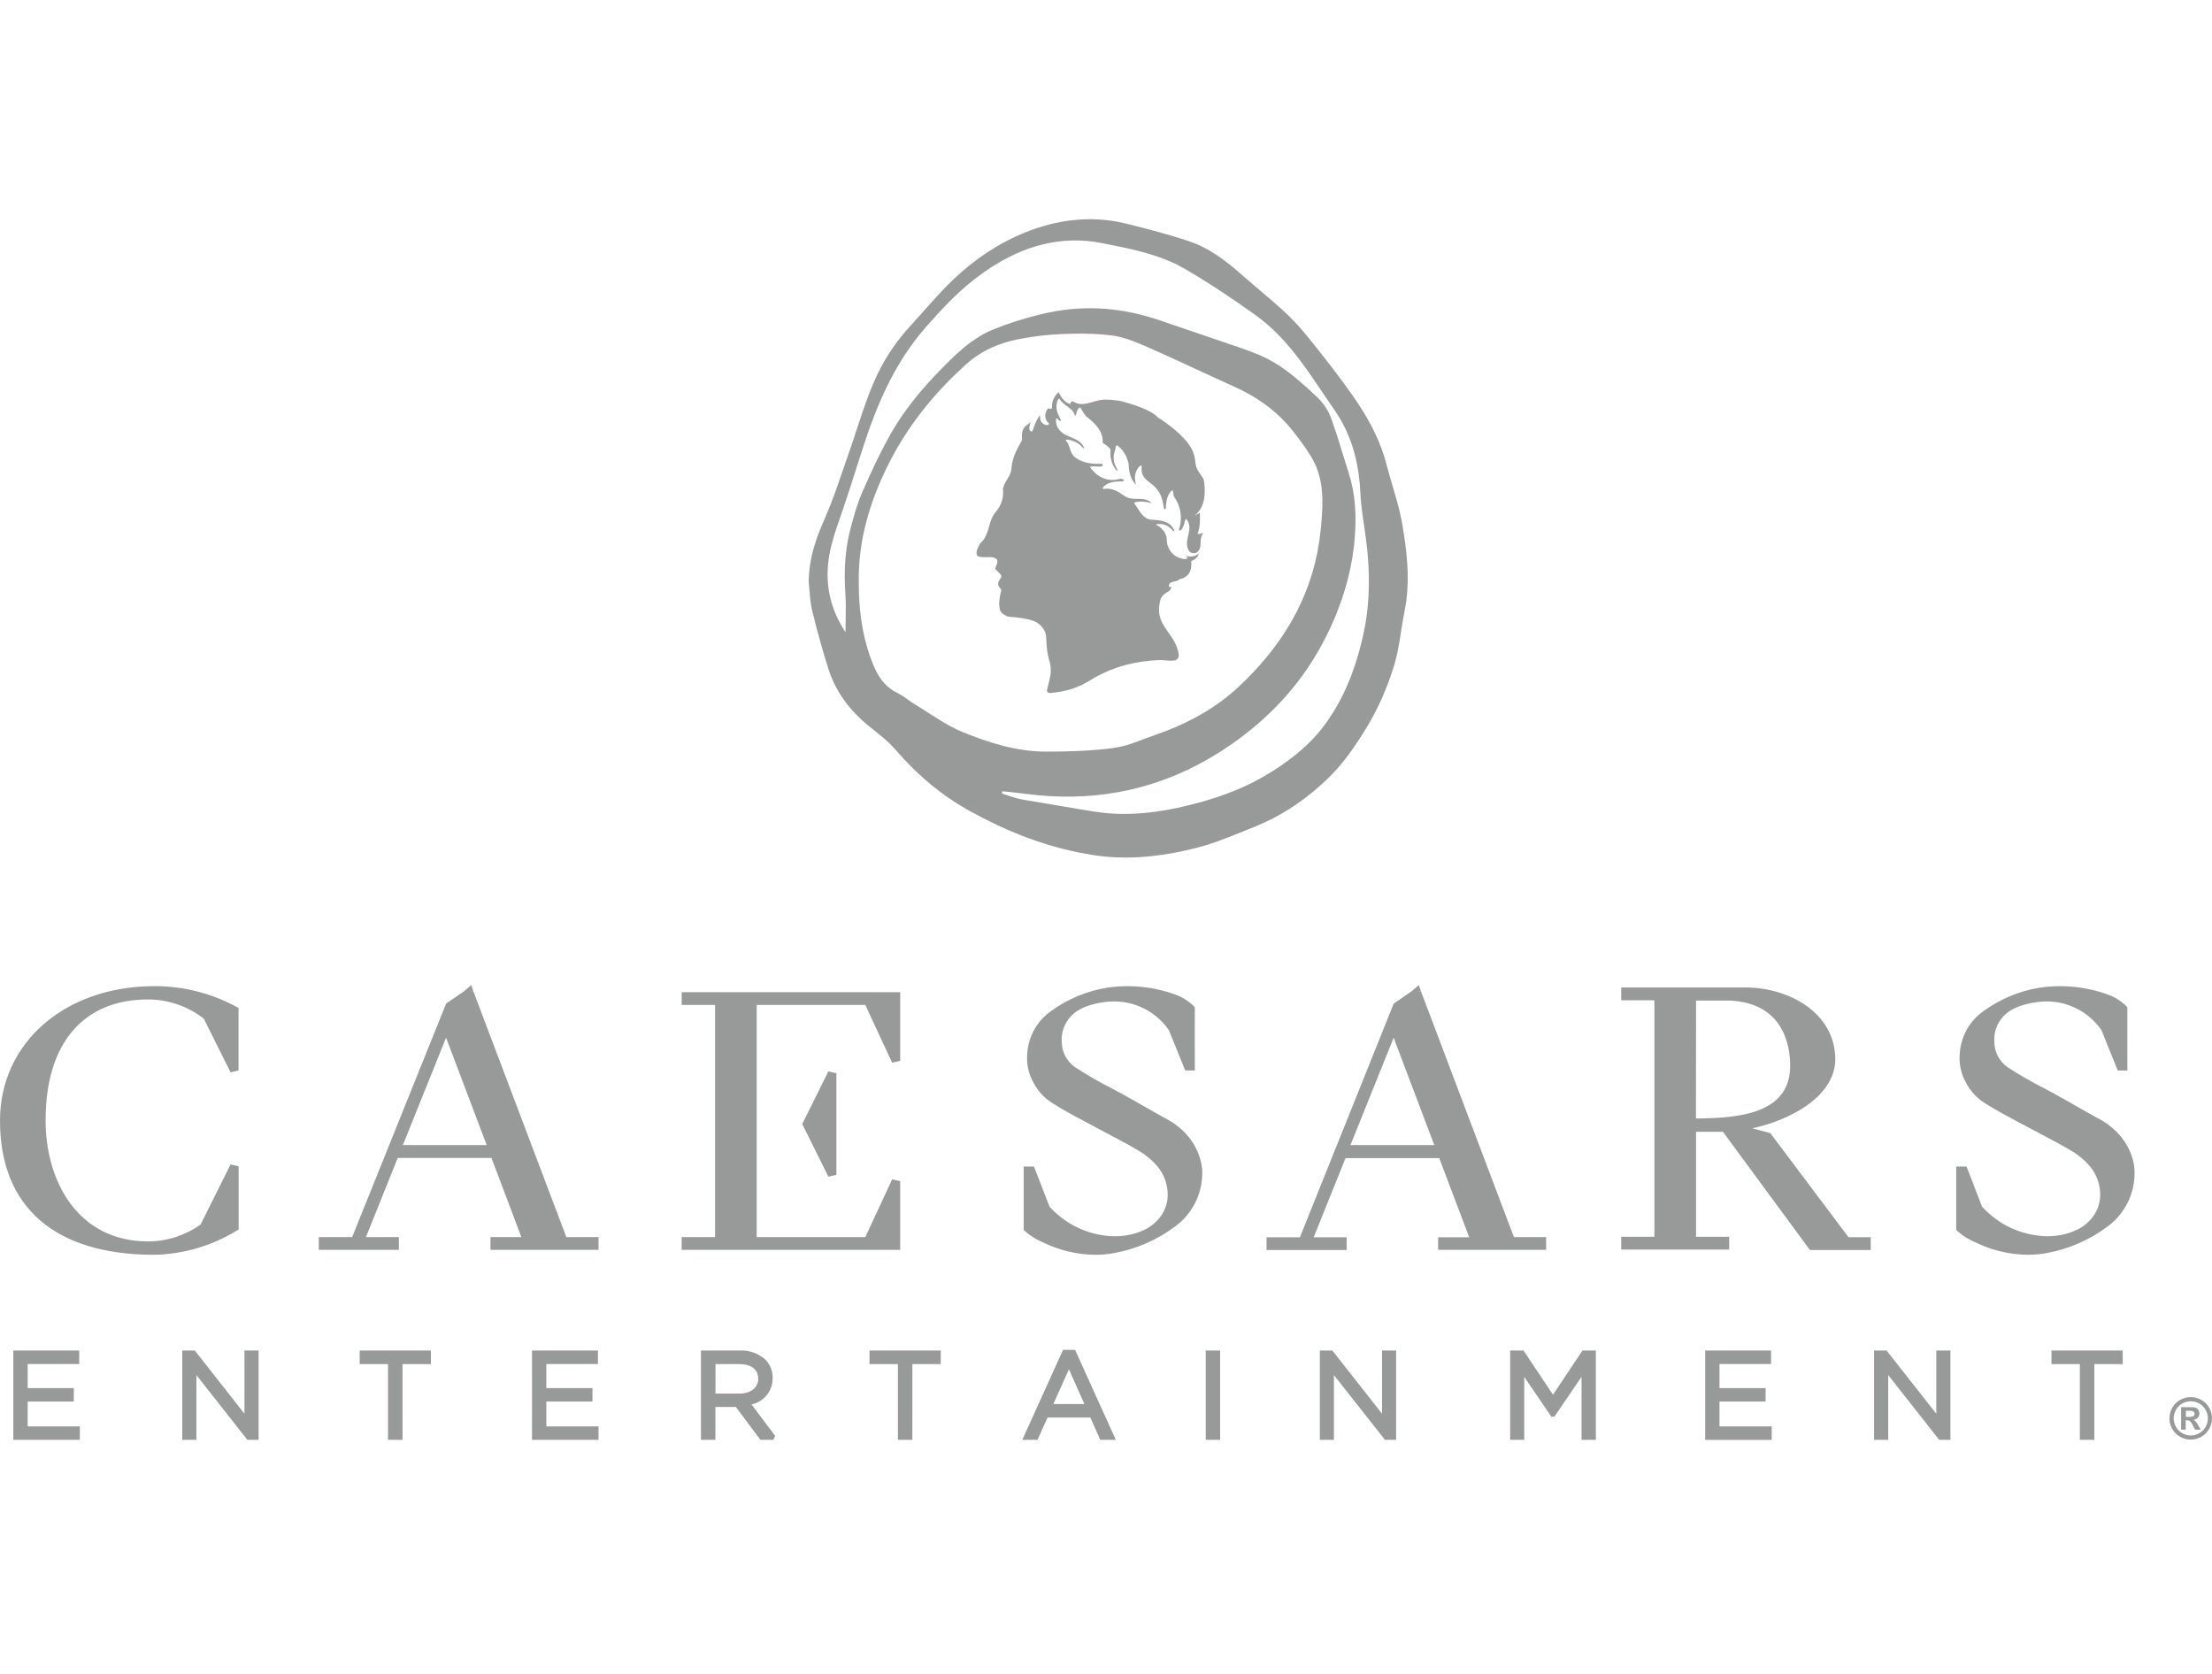
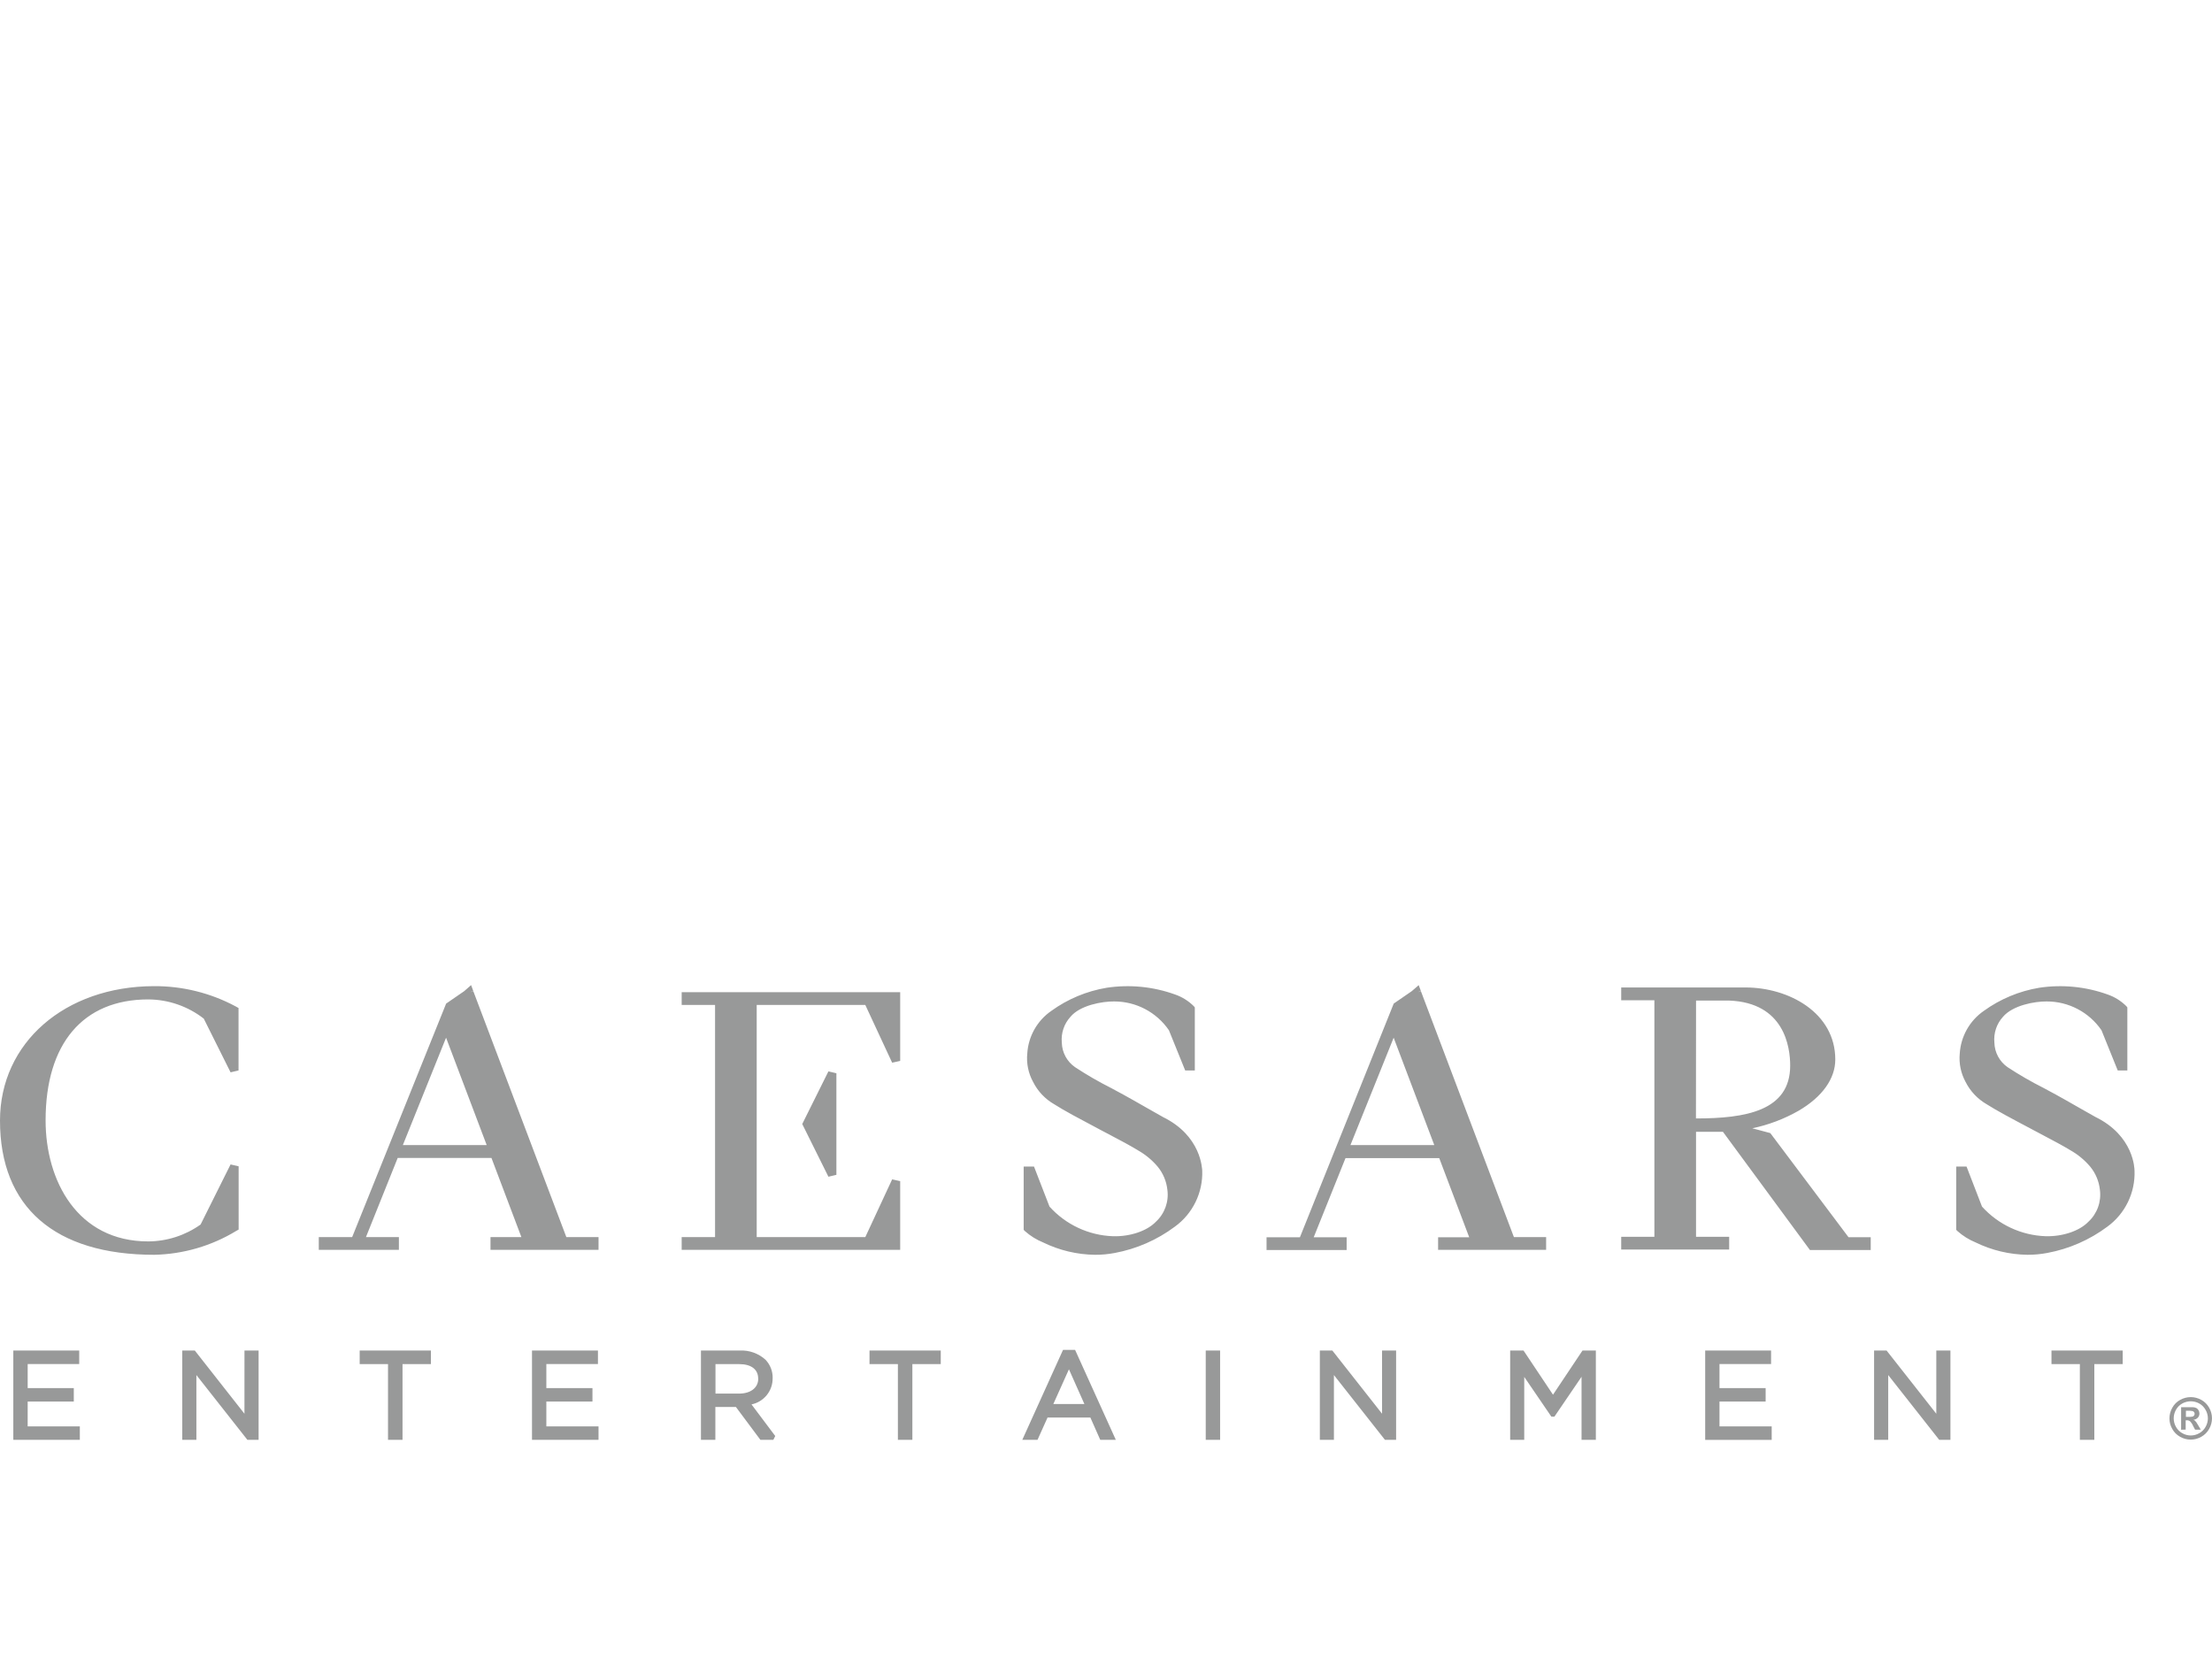
<svg xmlns="http://www.w3.org/2000/svg" width="111" viewBox="0 0 111 84" height="84" fill="none">
  <g fill="#989999">
    <path d="m45.172 59.272-.403-.089-1.347 2.897h-5.45v-11.649h5.45l1.347 2.897.403-.089v-3.449h-10.965v.641h1.675v11.649h-1.675v.641h10.965zm-3.601-.222.4-.094v-5.098l-.4-.094-1.314 2.642zm-17.822-9.316-.145.055.142-.07-.106-.284-.347.304-.906.624-4.715 11.717h-1.675v.641h4.02v-.641h-1.653l1.593-3.972h4.705l1.502 3.972h-1.55v.641h5.421v-.641h-1.615zm-3.534 7.73 2.169-5.39 2.039 5.39zm51.95 5.257h5.421v-.641h-1.617l-4.669-12.346-.145.055.142-.072-.106-.28-.347.301-.906.624-4.707 11.726h-1.675v.641h4.02v-.641h-1.653l1.596-3.972h4.703l1.504 3.972h-1.56zm-4.399-5.257 2.169-5.39 2.039 5.39zm21.069-.603-.904-.241c.816-.17 1.6-.467 2.324-.88 1.188-.694 1.841-1.608 1.841-2.572 0-2.345-2.326-3.615-4.515-3.615h-6.228v.644h1.665v11.868h-1.665v.641h5.418v-.641h-1.663v-5.269h1.35l4.365 5.932h3.051v-.641h-1.114zm-3.726-6.65h1.663c2.762.104 3.061 2.319 3.061 3.264 0 2.275-2.244 2.651-4.729 2.651zm-26.757 5.84c-.014 0-1.49-.853-1.986-1.123l-.612-.33c-.622-.313-1.226-.663-1.808-1.046-.404-.28-.651-.736-.663-1.227-.046-.475.112-.947.434-1.299.482-.581 1.591-.778 2.196-.771 1.098-.001 2.125.54 2.745 1.446l.817 2.018h.482v-3.165l-.048-.058c-.266-.266-.589-.468-.945-.591-1.098-.395-2.276-.511-3.43-.337-1.004.168-1.955.565-2.779 1.162-.709.489-1.153 1.278-1.205 2.138-.049.493.053.99.292 1.425.236.471.606.861 1.063 1.123.501.321 1.224.704 2.319 1.285l.316.166c.723.378 1.183.627 1.571.863.374.213.708.49.986.82.268.328.435.726.482 1.147.085.601-.132 1.206-.579 1.617-.444.46-1.29.747-2.148.723-1.22-.043-2.37-.58-3.187-1.487l-.778-2.01h-.518v3.177l.063.063c.27.24.579.433.914.569.811.397 1.7.608 2.603.62.332.001.664-.03.991-.092 1.091-.203 2.121-.653 3.01-1.316.903-.652 1.421-1.712 1.379-2.825-.012-.065-.031-1.733-1.976-2.683zm48.759 2.69c0-.072-.019-1.74-1.962-2.69-.015 0-1.49-.853-1.986-1.123l-.612-.33c-.623-.314-1.228-.663-1.811-1.046-.402-.281-.648-.736-.66-1.227-.046-.475.11-.947.431-1.299.494-.581 1.596-.778 2.196-.771 1.099-.002 2.127.54 2.748 1.446l.815 2.018h.482v-3.165l-.046-.058c-.266-.266-.589-.468-.945-.591-1.098-.395-2.278-.511-3.432-.337-1.005.168-1.957.565-2.782 1.162-.708.491-1.151 1.278-1.205 2.138-.047.493.055.989.292 1.425.237.47.607.861 1.063 1.123.499.318 1.219.701 2.309 1.277l.335.178c.708.374 1.176.622 1.564.858.374.213.708.49.986.82.268.328.436.726.482 1.147.084.601-.132 1.206-.578 1.617-.444.46-1.292.747-2.148.723-1.22-.044-2.371-.581-3.189-1.487l-.776-2.01h-.518v3.177l.063.063c.269.24.578.432.911.569.812.397 1.702.609 2.606.62.332.001.664-.03.991-.092 1.091-.203 2.121-.653 3.01-1.316.898-.652 1.41-1.709 1.367-2.818zm-95.136 2.962v-3.175l-.405-.094-1.504 3.015c-.767.546-1.683.842-2.625.848-3.56 0-5.153-3.049-5.153-6.072 0-3.857 1.878-6.072 5.153-6.072 1.009.006 1.988.345 2.784.964l1.345 2.695.4-.094v-3.134l-.147-.082c-1.26-.674-2.668-1.023-4.098-1.015-4.471.012-7.725 2.844-7.725 6.747 0 4.339 2.748 6.734 7.74 6.734 1.458-.03 2.882-.446 4.126-1.205zm-10.586 8.631h2.314v-.677h-2.314v-1.208h2.586v-.677h-3.307v4.483h3.338v-.677h-2.618zm10.878.61-2.492-3.172h-.629v4.483h.709v-3.252l2.56 3.252h.562v-4.483h-.709zm5.782-2.49h1.422v3.801h.728v-3.801h1.425v-.682h-3.575zm9.367 1.88h2.314v-.677h-2.314v-1.208h2.589v-.677h-3.309v4.483h3.338v-.677h-2.618zm11.357-1.181c.006-.344-.125-.676-.364-.923-.353-.317-.816-.481-1.29-.458h-1.945v4.483h.723v-1.649h1.032l1.229 1.649h.648l.096-.193-1.191-1.586c.626-.128 1.072-.684 1.06-1.323zm-.723.029c0 .458-.381.752-.964.752h-1.183v-1.48h1.188c.605 0 .955.263.955.728zm5.582-.728h1.425v3.801h.726v-3.801h1.425v-.682h-3.575zm9.711-.713-2.044 4.514h.764l.504-1.121h2.148l.497 1.121h.781l-2.044-4.514zm1.073 2.716h-1.559l.783-1.743zm6.089-2.685h.721v4.483h-.721zm8.848 3.172-2.495-3.172h-.627v4.483h.706v-3.252l2.562 3.252h.559v-4.483h-.706zm8.578-.955-1.48-2.217h-.67v4.483h.706v-3.16l1.362 1.996h.152l1.362-2.001v3.165h.718v-4.483h-.67zm8.354.345h2.316v-.677h-2.316v-1.208h2.589v-.677h-3.307v4.483h3.338v-.677h-2.62zm10.88.61-2.495-3.172h-.627v4.483h.709v-3.252l2.56 3.252h.562v-4.483h-.709zm5.78-2.49h1.424v3.801h.726v-3.801h1.424v-.682h-3.574zm6.987 1.656c.185 0.0.367.048.528.137.167.091.304.227.396.393.191.33.191.738 0 1.068-.092.165-.228.301-.393.393-.329.189-.734.189-1.063 0-.166-.091-.302-.227-.393-.393-.094-.161-.143-.344-.142-.53 0-.189.05-.374.144-.537.091-.166.229-.303.396-.393.161-.09.343-.137.527-.137zm0 .21c-.147 0-.292.038-.421.108-.134.074-.245.184-.319.318-.152.266-.152.592 0 .858.073.133.183.243.316.316.264.154.59.154.853 0 .134-.073.243-.182.316-.316.076-.13.115-.277.116-.427 0-.152-.04-.301-.118-.431-.074-.134-.184-.244-.318-.318-.13-.071-.275-.108-.422-.108zm-.482 1.427v-1.131h.593c.062.003.123.019.179.046.043.026.079.064.103.108.029.049.044.105.044.162.001.077-.027.153-.08.21-.06.061-.139.1-.224.108.028.009.054.023.077.041.028.026.054.056.077.087 0 .012.036.058.085.14l.132.227h-.284l-.097-.183c-.037-.09-.091-.172-.159-.241-.045-.034-.1-.051-.156-.048h-.061v.468zm.241-.644h.092c.081.003.161-.002.241-.015.03-.009.056-.028.075-.053.019-.025.029-.056.029-.087 0-.03-.01-.06-.027-.084-.019-.025-.046-.044-.077-.053-.08-.014-.16-.02-.241-.017h-.092z" />
-     <path d="m54.707 11 .445.014c.445.027.892.094 1.338.203l.797.2c.796.205 1.589.427 2.369.684l.388.146c.885.376 1.638.983 2.362 1.622l.573.494c.577.49 1.161.972 1.703 1.498l.402.416c.391.428.751.887 1.112 1.341l.576.735c.38.493.751.993 1.108 1.502l.275.404c.627.951 1.144 1.96 1.43 3.082l.163.593c.227.789.485 1.572.62 2.376l.077.476c.196 1.271.304 2.556.042 3.846l-.1.552c-.122.739-.211 1.486-.426 2.196l-.18.554c-.319.918-.73 1.804-1.245 2.643l-.277.441c-.47.729-.983 1.422-1.607 2.028l-.412.384c-.977.872-2.071 1.576-3.298 2.064l-.57.23c-.76.308-1.522.616-2.311.818l-.517.125c-1.554.351-3.13.491-4.743.234l-.669-.121c-1.99-.404-3.843-1.165-5.606-2.159l-.509-.304c-1.167-.736-2.189-1.66-3.101-2.72l-.3-.313c-.42-.4-.911-.739-1.345-1.13l-.289-.277c-.651-.662-1.139-1.44-1.422-2.336l-.291-.963c-.187-.644-.359-1.293-.517-1.945l-.067-.353c-.051-.356-.064-.722-.105-1.081l.017-.407c.073-.94.364-1.811.753-2.68l.331-.797c.104-.269.203-.539.3-.811l.567-1.636.255-.747c.332-.999.643-2.007 1.058-2.969l.201-.436c.423-.862.975-1.663 1.636-2.378l.527-.585c.523-.589 1.04-1.184 1.609-1.725l.406-.37c1.101-.963 2.351-1.721 3.743-2.194l.439-.137c.734-.209 1.482-.322 2.236-.325zm.229 1.136c-2.086-.293-3.938.364-5.653 1.588l-.448.338c-.875.696-1.634 1.511-2.372 2.35l-.358.427c-1.269 1.588-2.072 3.423-2.709 5.345l-.356 1.099c-.234.734-.464 1.469-.713 2.197l-.32.927c-.208.619-.39 1.244-.453 1.903-.119 1.236.183 2.37.875 3.416l.008-.638c.007-.425.013-.851-.015-1.273l-.025-.486c-.032-.969.044-1.927.299-2.868l.122-.444c.125-.444.262-.886.446-1.305l.329-.739c.335-.738.688-1.467 1.085-2.171l.296-.495c.613-.975 1.356-1.861 2.163-2.69l.297-.303c.697-.703 1.431-1.368 2.354-1.757l.589-.231c.596-.216 1.21-.393 1.823-.547l.468-.106c1.868-.38 3.719-.222 5.542.406l1.702.58 1.702.58.526.18c.351.121.7.246 1.042.389l.413.192c.939.483 1.716 1.199 2.485 1.912l.174.177c.225.25.415.55.529.855l.312.91c.195.612.372 1.231.572 1.841l.131.456c.267 1.068.266 2.16.145 3.242l-.084.605c-.23 1.402-.704 2.743-1.353 4.021l-.263.494c-1.087 1.945-2.581 3.532-4.418 4.816l-.526.353c-1.417.91-2.947 1.576-4.598 1.95l-.577.118c-1.541.28-3.099.292-4.662.085l-.583-.068-.584-.061-.008.058-.008.058.333.108c.222.074.443.147.671.188l1.75.298 1.752.292.544.077c1.447.162 2.875-.021 4.286-.367l.571-.148c1.136-.312 2.237-.722 3.267-1.326l.404-.245c1.063-.668 2.015-1.46 2.743-2.498l.295-.447c.751-1.207 1.217-2.537 1.524-3.939l.102-.528c.209-1.232.211-2.466.087-3.707l-.088-.719c-.1-.718-.224-1.435-.258-2.156l-.03-.447c-.119-1.332-.498-2.577-1.265-3.68l-.293-.427c-1.069-1.575-2.085-3.207-3.674-4.34l-.86-.604c-.866-.597-1.748-1.171-2.655-1.7l-.428-.23c-1.159-.57-2.439-.816-3.704-1.067zm.405 4.65c-.675-.058-1.36-.052-2.036-.024l-.578.035c-.578.047-1.155.129-1.72.246l-.344.081c-.796.212-1.54.581-2.158 1.135l-.488.452c-1.438 1.378-2.638 2.945-3.521 4.76l-.232.497c-.745 1.663-1.191 3.387-1.171 5.196l.007.544c.039 1.262.239 2.467.707 3.623l.099.228c.245.521.589.965 1.153 1.228l.275.16c.177.119.346.258.529.368l.482.301c.64.41 1.273.839 1.966 1.122 1.331.544 2.722.98 4.184.98h.023l.675-.006c.9-.014 1.802-.057 2.69-.176l.424-.082c.561-.139 1.109-.382 1.661-.572l.507-.184c1.341-.514 2.582-1.216 3.643-2.199l.377-.36c2.096-2.065 3.478-4.534 3.776-7.529l.03-.31c.105-1.141.138-2.316-.499-3.37l-.292-.453c-.203-.297-.422-.584-.646-.866l-.267-.316c-.732-.817-1.626-1.424-2.636-1.879l-1.447-.662c-.963-.445-1.925-.893-2.896-1.32l-.345-.15c-.464-.197-.943-.376-1.429-.443zm-2.209 2.906.056.117c.108.198.289.401.501.462l.03-.042c.036-.061.06-.133.149-.067l.168.074c.443.14.857-.143 1.306-.178l.157-.005c.339.001.8.064.945.131l.022.005c.169.044 1.279.347 1.643.762l.017.011c.134.084 1.026.656 1.499 1.295l.131.196c.33.557.124.839.396 1.217l.246.373.033.205c.08.621-.016 1.286-.505 1.643l.281-.159.009.196c.006.279-.019.617-.129.865l.092.004c.055-.01.104-.038.18-.041h.025l-.074.109c-.147.305.073.721-.329.891l-.079.002c-.081-.002-.164-.018-.22-.085l-.082-.162c-.167-.491.326-1.016-.079-1.477l-.052.08c-.037.088-.038.198-.085.282l-.042.083c-.027.057-.056.113-.109.143l-.034-.001c-.021-.006-.037-.021-.041-.039l.06-.217c.107-.508-.009-1.026-.305-1.441l-.025-.084c-.013-.09-.002-.19-.069-.251l-.115.13c-.162.231-.189.524-.206.816l-.041.016-.047.001-.025-.182c-.058-.361-.174-.705-.465-.972l-.114-.096c-.237-.188-.516-.369-.516-.692l-.007-.091c.006-.06.023-.119-.011-.17l-.085.048c-.076.063-.126.163-.168.243l-.044.129c-.043.18-.022.389.04.553l-.111-.115c-.199-.25-.263-.608-.273-.955l-.06-.205c-.097-.269-.261-.515-.51-.704l-.054.035c-.05.065-.025.194-.07.268l-.042.157c-.045.266.035.548.18.761-0.0.027.001.039-.014.046h-.03l-.115-.153c-.169-.267-.221-.59-.184-.909l-.118-.127c-.086-.076-.182-.137-.279-.193l-.002-.186c-.049-.481-.434-.848-.822-1.143l-.115-.146c-.068-.102-.122-.211-.191-.313l-.061.03c-.034.03-.056.076-.077.109l-.031.076c-.023.08-.03.167-.09.214l-.063-.16c-.165-.285-.547-.388-.717-.696l-.05.009c-.035.026-.035.095-.067.129l-.034.171c-.024.282.103.542.234.774l-.032.02c-.026.007-.059 0-.074-.02l-.032-.034c-.028-.037-.05-.077-.106-.066l-.017.134c-.002.263.174.497.397.644l.138.074c.333.159.736.242.88.636l-.032.018-.119-.125c-.208-.192-.461-.303-.744-.319l-.032.03.11.156c.115.222.126.488.325.678l.173.119c.359.21.789.255 1.228.231l.019.042 0.0.043-.038.046-.142.012-.144-.007-.11-.006c-.072-.002-.142.001-.206.022l.109.148c.306.373.738.578 1.24.495l.084-.023c.086-.02.177-.028.255.023l.013.036c.001.043-.06.064-.107.057l-.155-0c-.308.009-.597.079-.797.313l.001.026c.006.015.021.025.029.037l.182-.016c.352 0.0.639.187.912.388l.161.075c.39.123.868-.07 1.172.27l-.157-.042c-.221-.049-.482-.067-.697.002l-.012.012c-.003.011.001.026.001.041l.083.116c.188.282.355.625.719.695l.158.008c.426.026.885.098 1.039.55v.031l-.06-.022c-.05-.037-.075-.111-.136-.139l-.114-.092c-.163-.104-.364-.134-.567-.113l-.031.036.123.068c.239.157.427.428.412.712l.015.149c.055.297.261.58.549.705l.092.031c.126.044.265.09.389.011l-.021-.05c-.023-.03-.06-.054-.084-.074l.111.027c.192.034.41.007.559-.149l-.035.108c-.069.135-.216.233-.348.281l.006.139c0 .231-.054.455-.239.616l-.125.074-.03.021-.033.016-.007.004-.02.004c-.022.005-.056.013-.056.013l-.023.004c-.011.005-.017.013-.05.015l-.068.055c-.18.101-.483.032-.475.304l.041.032c.031.016.067.021.095.011l-.057.115c-.09.125-.233.152-.358.278l-.044.046c-.056.064-.101.147-.142.348l-.033.26c-.049.986.868 1.353.992 2.356l-.007.084c-.022.079-.084.142-.154.182l-.165.022c-.11.005-.221-.005-.331-.015l-.164-.014-.162-.002-.446.031c-1.166.109-2.148.428-3.138 1.055l-.293.157c-.495.239-1.022.363-1.599.41l-.065-.009c-.041-.015-.075-.048-.095-.09l.042-.199c.092-.391.221-.74.118-1.19l-.063-.234c-.107-.421-.103-.596-.138-1.162l-.03-.131c-.087-.26-.322-.493-.571-.593l-.248-.079c-.338-.088-.701-.111-1.065-.146l-.091-.044c-.125-.062-.255-.142-.305-.283l-.035-.199c-.025-.269.035-.551.103-.793l-.032-.081c-.05-.073-.139-.13-.128-.231l.004-.091c.041-.143.225-.245.125-.388l-.28-.289.029-.094c.049-.123.123-.241.056-.387l-.087-.056c-.123-.058-.275-.053-.428-.049l-.128.002c-.127-.001-.249-.013-.35-.074l-.026-.11c-.014-.18.106-.344.177-.501l.158-.166c.313-.41.271-.965.59-1.375l.118-.147c.218-.301.328-.65.279-1.062l.068-.207c.121-.264.339-.488.359-.799l.033-.261c.081-.425.286-.8.504-1.169l-.011-.153c-.007-.203.027-.4.172-.541l.269-.216-.025.084c-.037.124-.079.287.011.376l.043.008c.027.003.051-.003.075-.041l.045-.148c.088-.256.232-.541.317-.613l.006.071c.005.101.006.224.101.297l.068.057c.073.051.16.079.253.047l.021-.054c-.005-.065-.125-.106-.13-.181l-.041-.104c-.036-.148.004-.325.097-.439l.034-.038c.025-.013.055-.004.084.005l.033.009c.032.006.059.001.074-.052l.009-.177c.031-.23.135-.433.313-.593z" />
  </g>
</svg>